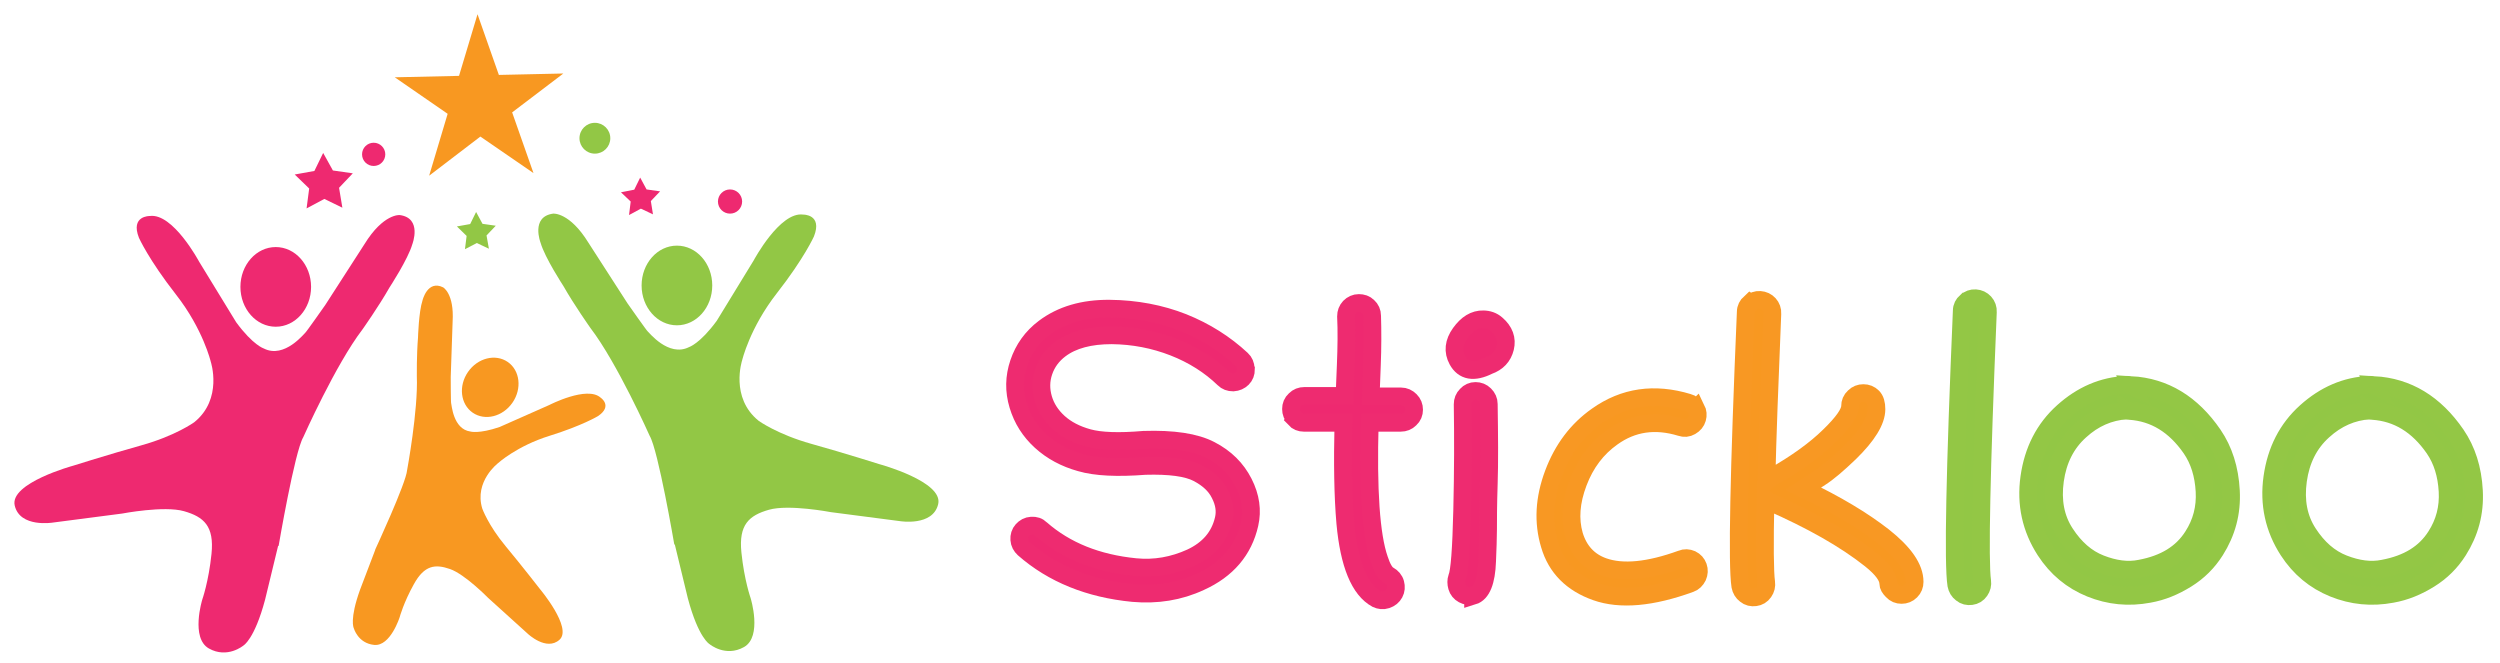
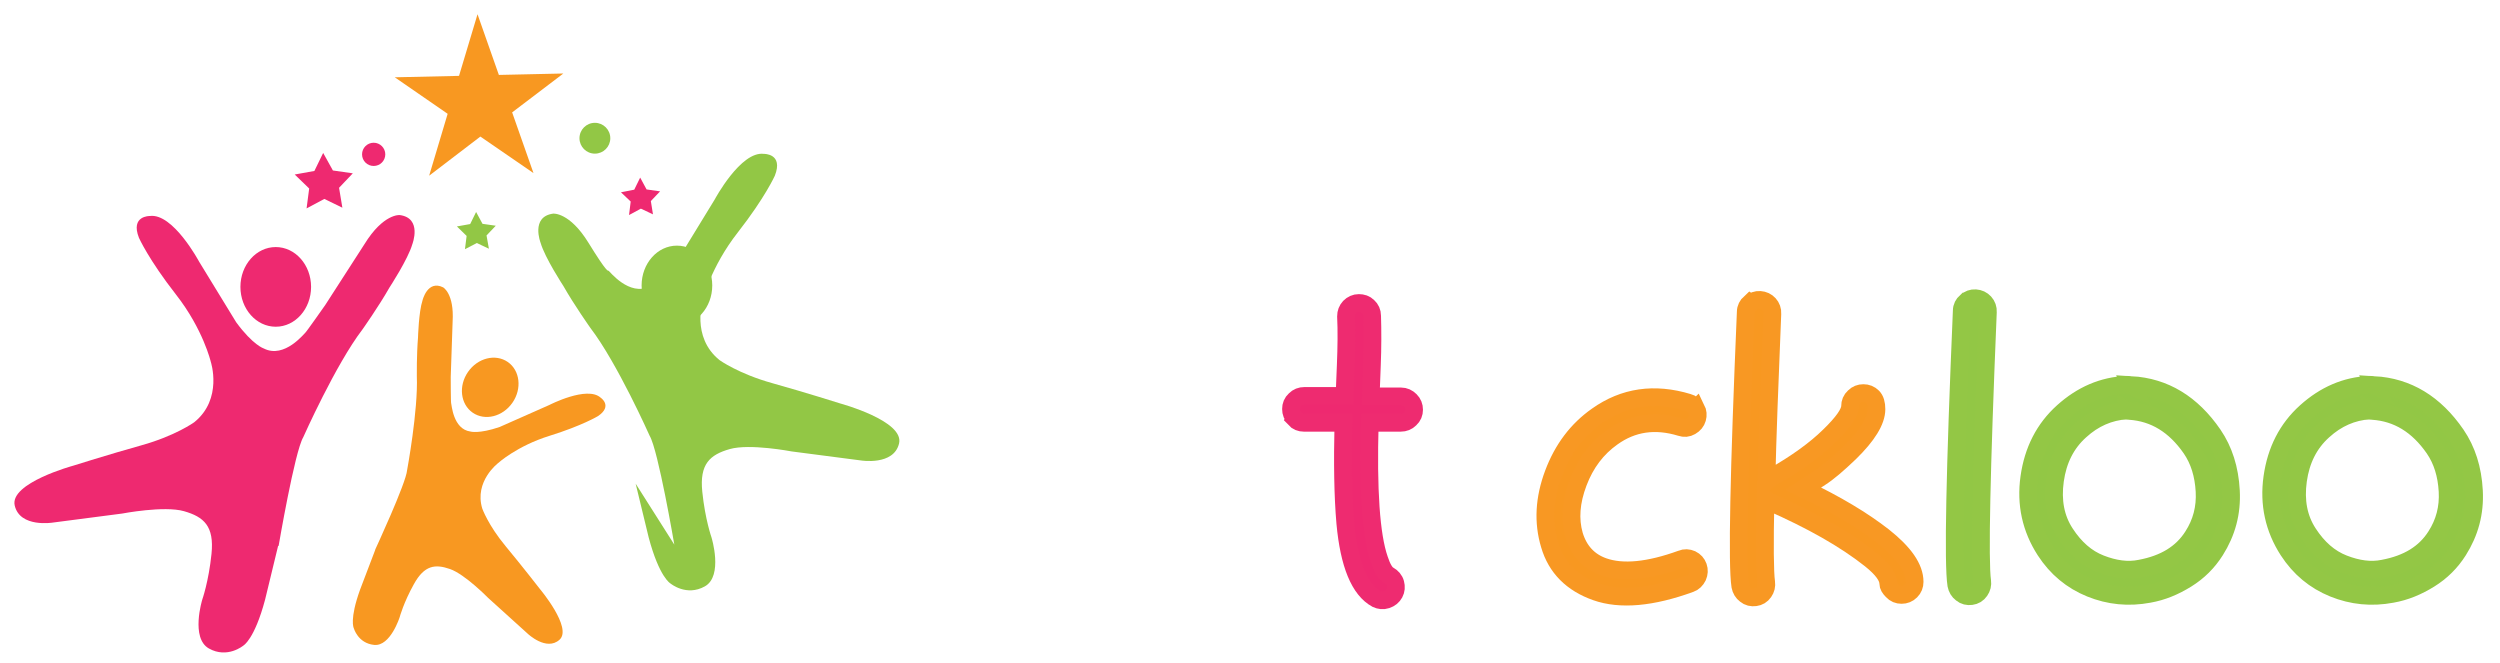
<svg xmlns="http://www.w3.org/2000/svg" id="Layer_1" version="1.1" viewBox="0 0 105.44 27.96">
  <defs>
    <style>
      .st0 {
        stroke: #f89823;
      }

      .st0, .st1 {
        fill: #f89821;
      }

      .st0, .st2, .st3, .st4 {
        stroke-miterlimit: 10;
      }

      .st0, .st2, .st4 {
        stroke-width: .75px;
      }

      .st5, .st4 {
        fill: #92c745;
      }

      .st6, .st2 {
        fill: #ee2970;
      }

      .st2 {
        stroke: #ee2b70;
      }

      .st3 {
        fill: none;
        stroke: #231f20;
      }

      .st4 {
        stroke: #93c745;
      }
    </style>
  </defs>
  <g>
-     <path class="st2" d="M62.55,13.47c.22,0,.41.07.56.2.34.29.46.63.37,1-.09.37-.33.62-.7.75-.62.31-1.06.23-1.31-.23-.2-.37-.16-.75.12-1.14s.6-.59.97-.58ZM62.13,25.11c-.15.05-.29.03-.42-.04-.13-.07-.22-.18-.26-.32-.04-.14-.04-.27,0-.39.11-.25.18-1.2.22-2.85s.04-3.13.02-4.46c0-.15.05-.28.16-.39.1-.11.23-.17.38-.17s.28.05.39.16c.11.11.17.24.17.39.02,1.34.03,2.46,0,3.36s-.03,1.54-.03,1.92-.02.83-.04,1.35c-.03.86-.23,1.35-.59,1.46Z" />
-     <path class="st2" d="M52.55,15.57c0,.16-.05.29-.15.39s-.23.16-.39.17c-.16,0-.29-.05-.39-.15-.59-.57-1.3-1.02-2.12-1.34-.82-.32-1.69-.49-2.61-.5-.92,0-1.65.19-2.18.59-.33.25-.56.56-.69.94s-.13.76-.02,1.14.33.72.65,1.01.74.51,1.25.65,1.29.17,2.34.08c1.24-.04,2.18.1,2.81.43.64.33,1.1.79,1.4,1.38s.38,1.17.25,1.74c-.25,1.11-.95,1.93-2.08,2.44-.88.41-1.83.56-2.84.47-1.84-.18-3.38-.8-4.6-1.87-.11-.1-.18-.23-.19-.38s.03-.29.13-.4.22-.18.38-.19.29.03.4.14c1.05.92,2.38,1.45,3.99,1.61.81.08,1.59-.06,2.34-.4.75-.35,1.21-.89,1.38-1.62.08-.34.03-.69-.16-1.06-.18-.37-.5-.66-.94-.89s-1.18-.33-2.21-.3c-1.17.09-2.08.05-2.73-.14-.65-.18-1.21-.48-1.67-.9s-.78-.92-.96-1.52-.17-1.19.03-1.78c.2-.59.55-1.09,1.07-1.48.73-.55,1.65-.82,2.76-.81s2.15.21,3.09.58c.95.38,1.77.9,2.48,1.56.11.1.16.23.17.39Z" />
    <path class="st2" d="M54.61,17.64c-.11-.11-.16-.24-.16-.39s.05-.28.17-.39c.11-.11.24-.16.39-.16h1.7c0-.12.02-.56.05-1.31.03-.76.04-1.44.01-2.05,0-.15.05-.28.15-.39.11-.11.24-.17.39-.17.15,0,.28.04.39.15.11.1.17.23.17.39.02.63.02,1.33-.01,2.09s-.05,1.2-.05,1.31h1.28c.15,0,.28.06.39.17.11.11.16.24.16.39s-.05.28-.17.39c-.11.11-.24.16-.39.16-.44,0-.88,0-1.31,0-.08,2.83.05,4.75.4,5.76.12.37.26.6.4.67.14.08.24.19.28.34s.03.29-.04.42c-.07.13-.18.22-.33.27s-.29.03-.42-.03c-.72-.39-1.16-1.46-1.32-3.2-.1-1.14-.12-2.55-.08-4.23-.56,0-1.12,0-1.67,0-.15,0-.28-.05-.39-.17Z" />
    <path class="st0" d="M71.54,17.23c.07.14.08.28.04.42-.04.14-.13.25-.27.33s-.27.09-.42.04c-1.08-.33-2.04-.19-2.89.42-.65.46-1.13,1.09-1.44,1.91s-.36,1.55-.17,2.22c.2.66.61,1.11,1.23,1.33.82.29,1.92.18,3.3-.32.14-.06.28-.05.42.01.14.07.23.17.28.31s.04.28-.02.42c-.07.14-.17.24-.31.29-1.62.59-2.95.71-3.97.35-1.02-.36-1.68-1.02-1.96-1.98-.29-.96-.23-1.96.16-3s1-1.85,1.84-2.44c1.14-.81,2.42-.99,3.84-.56.15.04.26.13.33.26Z" />
    <path class="st0" d="M73.84,12.79c.11-.1.24-.15.39-.14s.28.07.38.18c.1.11.15.25.14.4-.12,2.9-.21,5.25-.25,7.06.03-.03.12-.08.25-.17,1.02-.58,1.82-1.16,2.4-1.73.59-.57.88-.99.88-1.26,0-.15.05-.28.17-.39.11-.11.24-.16.39-.16s.28.05.39.16.16.28.16.52c0,.49-.38,1.11-1.13,1.84-.5.48-.91.83-1.24,1.04-.33.21-.57.37-.72.47,1.39.66,2.52,1.34,3.39,2.02.87.69,1.31,1.32,1.31,1.91,0,.15-.05.28-.16.39s-.24.16-.39.16-.28-.05-.39-.17c-.11-.11-.17-.21-.17-.31,0-.28-.25-.62-.75-1.02-1.07-.85-2.49-1.65-4.24-2.42-.07-.03-.13-.07-.19-.12-.04,1.92-.03,3.09.03,3.51.02.15-.01.28-.1.41s-.21.2-.36.22c-.15.02-.29-.01-.41-.11-.12-.09-.19-.21-.22-.36-.14-.9-.06-4.76.23-11.57,0-.15.07-.28.18-.38Z" />
    <path class="st4" d="M82.93,12.72c.11-.1.24-.15.39-.14s.28.07.38.18c.1.11.15.25.14.4-.28,6.73-.36,10.52-.24,11.35.02.15-.01.28-.1.41s-.21.2-.36.22c-.15.02-.29-.01-.41-.11-.12-.09-.19-.21-.22-.36-.14-.9-.06-4.76.23-11.57,0-.15.07-.28.18-.38Z" />
    <path class="st4" d="M89.88,16.24c1.41.08,2.56.78,3.46,2.09.45.66.7,1.44.75,2.37s-.18,1.76-.66,2.52c-.31.49-.71.89-1.21,1.2s-1.02.53-1.59.63c-.85.16-1.67.08-2.46-.24-.79-.32-1.43-.85-1.91-1.59-.6-.93-.83-1.96-.67-3.09s.63-2.05,1.42-2.76,1.68-1.1,2.68-1.14c.07,0,.14,0,.2.03ZM89.68,17.31c-.72.05-1.37.33-1.95.86-.59.53-.94,1.23-1.06,2.09s.02,1.6.43,2.23c.41.63.9,1.06,1.49,1.29s1.15.31,1.68.2c1.02-.19,1.76-.64,2.22-1.37.36-.56.53-1.19.49-1.89s-.22-1.3-.57-1.81c-.68-.98-1.54-1.51-2.59-1.58-.05,0-.09,0-.14-.03Z" />
    <path class="st4" d="M100.13,16.24c1.41.08,2.56.78,3.46,2.09.45.66.7,1.44.75,2.37s-.18,1.76-.66,2.52c-.31.49-.71.89-1.21,1.2s-1.02.53-1.59.63c-.85.16-1.67.08-2.46-.24-.79-.32-1.43-.85-1.91-1.59-.6-.93-.83-1.96-.67-3.09s.63-2.05,1.42-2.76,1.68-1.1,2.68-1.14c.07,0,.14,0,.2.03ZM99.93,17.31c-.72.05-1.37.33-1.95.86-.59.53-.94,1.23-1.06,2.09s.02,1.6.43,2.23c.41.63.9,1.06,1.49,1.29s1.15.31,1.68.2c1.02-.19,1.76-.64,2.22-1.37.36-.56.53-1.19.49-1.89s-.22-1.3-.57-1.81c-.68-.98-1.54-1.51-2.59-1.58-.05,0-.09,0-.14-.03Z" />
  </g>
  <path class="st3" d="M70.99,14.78" />
  <path class="st6" d="M11.75,23.03s.68-3.99,1.04-4.59c0,0,1.36-3.06,2.5-4.55,0,0,.68-.96,1.14-1.77,0,0,.78-1.19.96-1.82,0,0,.43-1.1-.53-1.23,0,0-.69-.07-1.49,1.23l-1.65,2.56s-.82,1.17-.85,1.18-.87,1.1-1.74.66c0,0-.46-.14-1.17-1.11l-1.56-2.55s-1.1-2.06-2.08-1.93c0,0-.83-.02-.46.92,0,0,.41.92,1.56,2.39s1.47,2.84,1.47,2.84c0,0,.52,1.57-.7,2.55,0,0-.79.57-2.22.97s-2.88.86-2.88.86c0,0-2.69.73-2.47,1.68s1.61.72,1.61.72l2.92-.38s1.77-.34,2.61-.1,1.28.63,1.16,1.8-.39,1.93-.39,1.93c0,0-.5,1.62.28,2.06s1.45-.12,1.45-.12c0,0,.47-.25.92-1.94l.55-2.27Z" />
  <ellipse class="st6" cx="11.63" cy="12.1" rx="1.49" ry="1.68" />
-   <path class="st5" d="M28.44,22.97s-.68-3.99-1.04-4.59c0,0-1.36-3.06-2.5-4.55,0,0-.68-.96-1.14-1.77,0,0-.78-1.19-.96-1.82,0,0-.43-1.1.53-1.23,0,0,.69-.07,1.49,1.23l1.65,2.56s.82,1.17.85,1.18.87,1.1,1.74.66c0,0,.46-.14,1.17-1.11l1.56-2.55s1.1-2.06,2.08-1.93c0,0,.83-.02.46.92,0,0-.41.92-1.56,2.39s-1.47,2.84-1.47,2.84c0,0-.52,1.57.7,2.55,0,0,.79.57,2.22.97s2.88.86,2.88.86c0,0,2.69.73,2.47,1.68s-1.61.72-1.61.72l-2.92-.38s-1.77-.34-2.61-.1-1.28.63-1.16,1.8.39,1.93.39,1.93c0,0,.5,1.62-.28,2.06s-1.45-.12-1.45-.12c0,0-.47-.25-.92-1.94l-.55-2.27Z" />
+   <path class="st5" d="M28.44,22.97s-.68-3.99-1.04-4.59c0,0-1.36-3.06-2.5-4.55,0,0-.68-.96-1.14-1.77,0,0-.78-1.19-.96-1.82,0,0-.43-1.1.53-1.23,0,0,.69-.07,1.49,1.23s.82,1.17.85,1.18.87,1.1,1.74.66c0,0,.46-.14,1.17-1.11l1.56-2.55s1.1-2.06,2.08-1.93c0,0,.83-.02.46.92,0,0-.41.92-1.56,2.39s-1.47,2.84-1.47,2.84c0,0-.52,1.57.7,2.55,0,0,.79.57,2.22.97s2.88.86,2.88.86c0,0,2.69.73,2.47,1.68s-1.61.72-1.61.72l-2.92-.38s-1.77-.34-2.61-.1-1.28.63-1.16,1.8.39,1.93.39,1.93c0,0,.5,1.62-.28,2.06s-1.45-.12-1.45-.12c0,0-.47-.25-.92-1.94l-.55-2.27Z" />
  <ellipse class="st5" cx="28.55" cy="12.04" rx="1.49" ry="1.68" />
  <path class="st1" d="M15.82,23.19s1.31-2.82,1.35-3.36c0,0,.47-2.53.41-3.97,0,0-.01-.9.05-1.62,0,0,.03-1.09.19-1.57,0,0,.21-.88.87-.55,0,0,.47.26.4,1.44l-.08,2.34s0,1.1.02,1.12.07,1.08.81,1.18c0,0,.35.11,1.23-.19l2.1-.93s1.59-.82,2.16-.31c0,0,.53.35-.11.78,0,0-.66.4-2.04.83s-2.17,1.15-2.17,1.15c0,0-1.02.77-.67,1.92,0,0,.25.7.98,1.58s1.45,1.81,1.45,1.81c0,0,1.38,1.64.83,2.14s-1.34-.25-1.34-.25l-1.68-1.52s-.97-.99-1.6-1.21-1.08-.16-1.52.63-.6,1.39-.6,1.39c0,0-.39,1.25-1.08,1.18s-.86-.71-.86-.71c0,0-.19-.36.27-1.63l.64-1.68Z" />
  <ellipse class="st1" cx="20.68" cy="16.33" rx="1.3" ry="1.14" transform="translate(-4.52 24.05) rotate(-55.32)" />
  <polygon class="st1" points="22.5 7.3 20.26 5.76 18.1 7.41 18.88 4.8 16.65 3.26 19.36 3.2 20.14 .6 21.04 3.16 23.76 3.1 21.6 4.74 22.5 7.3" />
  <polygon class="st6" points="14.44 8.76 13.68 8.39 12.93 8.79 13.04 7.95 12.43 7.36 13.26 7.21 13.63 6.45 14.04 7.19 14.88 7.31 14.3 7.92 14.44 8.76" />
  <polygon class="st6" points="27.54 9.04 27.03 8.8 26.53 9.07 26.6 8.5 26.19 8.11 26.75 8 27 7.49 27.27 7.99 27.84 8.07 27.45 8.48 27.54 9.04" />
  <polygon class="st5" points="20.62 10.49 20.11 10.25 19.61 10.51 19.68 9.95 19.27 9.55 19.83 9.45 20.08 8.94 20.35 9.44 20.91 9.52 20.52 9.93 20.62 10.49" />
  <circle class="st6" cx="15.76" cy="6.51" r=".49" />
  <circle class="st5" cx="25.09" cy="5.83" r=".65" />
-   <circle class="st6" cx="30.79" cy="8.5" r=".51" />
</svg>